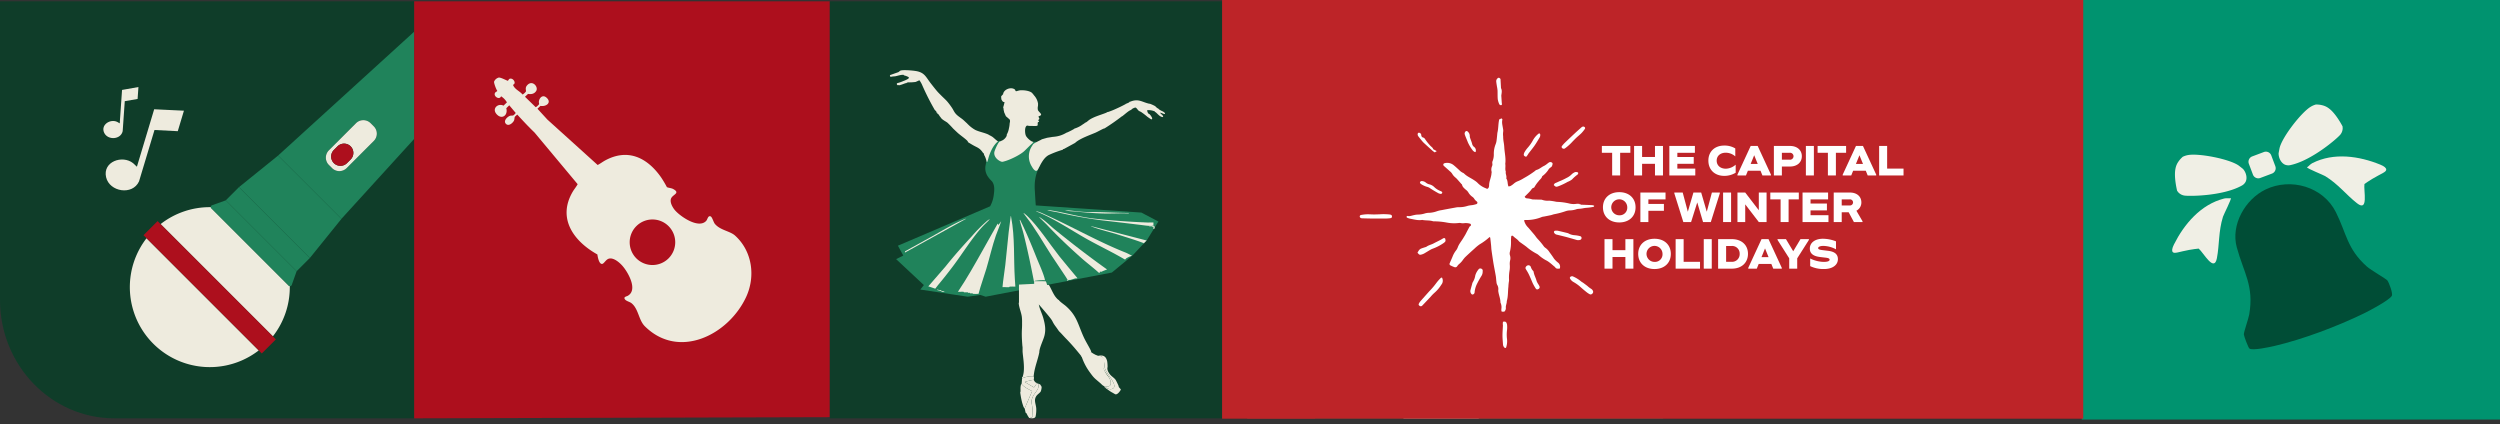
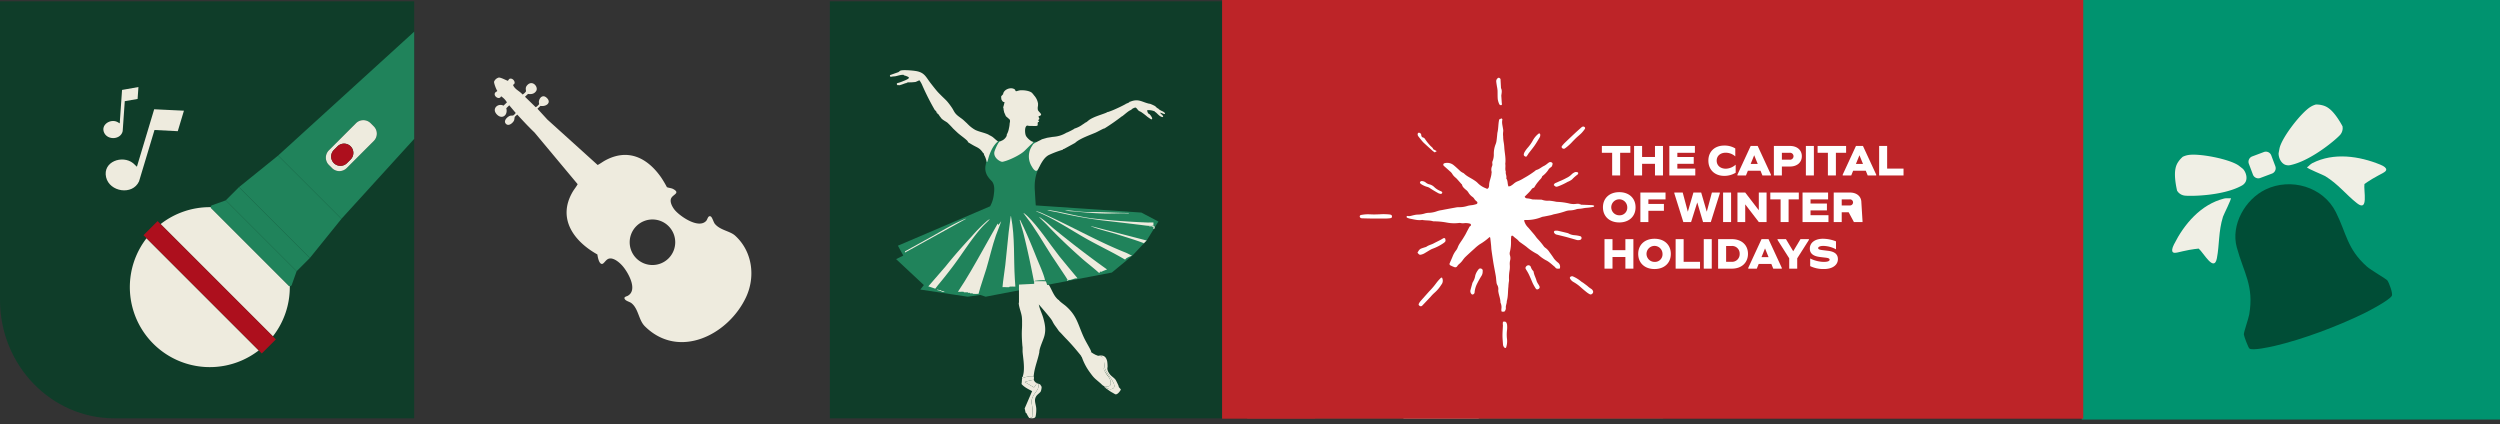
<svg xmlns="http://www.w3.org/2000/svg" width="1367.348" height="232.122" viewBox="0 0 1367.348 232.122">
  <rect x="0" y="0" width="1367.348" height="232.122" fill="#333333" stroke="none" />
  <defs>
    <clipPath id="clip-path">
      <rect id="Rectangle_260" data-name="Rectangle 260" width="909.566" height="231.408" fill="none" />
    </clipPath>
    <clipPath id="clip-path-2">
      <rect id="Rectangle_261" data-name="Rectangle 261" width="226.948" height="226.557" fill="none" />
    </clipPath>
    <clipPath id="clip-path-4">
      <rect id="Rectangle_398" data-name="Rectangle 398" width="297.424" height="147.814" fill="none" />
    </clipPath>
  </defs>
  <g id="Group_795" data-name="Group 795" transform="translate(0.404 -1366.878)">
    <g id="Group_790" data-name="Group 790" transform="translate(-0.404 1367.592)">
      <g id="Group_155" data-name="Group 155">
        <g id="Group_154" data-name="Group 154" clip-path="url(#clip-path)">
          <path id="Path_566" data-name="Path 566" d="M226.544,0V228.084H62.536C28,228.084,0,199.088,0,163.319V0Z" fill="#0f3d29" />
          <path id="Path_567" data-name="Path 567" d="M124.5,141.353c-5.92-4.691-16.765-.814-14.785,7.685,1.869,8.024,14.451,10.076,18.015,2.255l8.455-28.094,12.733.649,3.368-11.208-16.274-.778-9.447,31.429Z" transform="translate(-51.684 -52.812)" fill="#eeebde" />
          <path id="Path_568" data-name="Path 568" d="M117.66,112.907,118.8,96.555l7.019-1.216.453-6.524L117.312,90.4,116.04,108.69l-1.365-.8c-3.805-1.826-9.236,1.623-7.11,6.012,2.009,4.142,9.118,3.708,10.1-.993" transform="translate(-50.557 -41.931)" fill="#eeebde" />
          <path id="Path_569" data-name="Path 569" d="M205.025,306.832l-61.36-61.356a43.74,43.74,0,0,0,61.36,61.356" transform="translate(-63.514 -115.893)" fill="#eeebde" />
          <path id="Path_570" data-name="Path 570" d="M237.053,256.488a.957.957,0,0,1-.555-.27l-42.362-42.36a.957.957,0,0,1-.272-.568,43.617,43.617,0,0,0-27.474,9.265l61.4,61.4a43.615,43.615,0,0,0,9.264-27.463" transform="translate(-78.555 -100.696)" fill="#eeebde" />
          <path id="Path_571" data-name="Path 571" d="M277.331,249.642h0l-19.922-19.92Z" transform="translate(-121.526 -108.454)" fill="#eeebde" />
          <path id="Path_572" data-name="Path 572" d="M261.062,252.882a.958.958,0,0,0,.555.27.973.973,0,0,0,1.057-.633l2.688-7.535-6.438-6.438L239,218.627l-12.405-12.4h0l-7.534,2.688a.971.971,0,0,0-.635,1.045.956.956,0,0,0,.272.568Z" transform="translate(-103.119 -97.36)" fill="#20835b" />
          <path id="Path_573" data-name="Path 573" d="M246.315,212.177l19.921,19.92,6.439,6.438,7.212-7.212-38.765-38.763-7.212,7.211h0Z" transform="translate(-110.432 -90.911)" fill="#20835b" />
          <path id="Path_574" data-name="Path 574" d="M269,159.8l-21.424,17.294,38.765,38.763,17.294-21.426,0,0,0,0Z" transform="translate(-116.882 -75.443)" fill="#20835b" />
          <path id="Path_575" data-name="Path 575" d="M362.584,31.451,288.151,99.2l0,0,34.63,34.629,0,0,39.8-43.729Zm-36.952,74.626a5.649,5.649,0,0,1-7.988,0l-1.731-1.731a5.649,5.649,0,0,1,0-7.989l14.846-14.846a5.649,5.649,0,0,1,7.989,0l1.731,1.731a5.649,5.649,0,0,1,0,7.988Z" transform="translate(-136.04 -14.848)" fill="#20835b" />
          <path id="Path_576" data-name="Path 576" d="M363.828,126.534,362.1,124.8a5.649,5.649,0,0,0-7.988,0l-14.846,14.846a5.649,5.649,0,0,0,0,7.989l1.731,1.731a5.649,5.649,0,0,0,7.989,0l14.846-14.847a5.649,5.649,0,0,0,0-7.989m-12.665,18.11-2.012,2.011a5.074,5.074,0,0,1-7.175-7.176l2.011-2.011a5.074,5.074,0,0,1,7.176,7.176" transform="translate(-159.389 -58.14)" fill="#eeebde" />
          <path id="Path_577" data-name="Path 577" d="M346.566,148.945l-2.011,2.011a5.074,5.074,0,1,0,7.176,7.176l2.012-2.011a5.074,5.074,0,0,0-7.176-7.176" transform="translate(-161.967 -69.618)" fill="#ad0f1d" />
          <path id="Path_578" data-name="Path 578" d="M213.379,300.128l7.7-7.7-1.65-1.649-61.4-61.4-1.638-1.639-7.7,7.7,1.659,1.659,61.359,61.356Z" transform="translate(-70.2 -107.52)" fill="#ad0f1d" />
-           <path id="Path_579" data-name="Path 579" d="M430.612,0H657.927V227.447l-227.315.637Z" transform="translate(-204.068)" fill="#ad0f1d" />
          <path id="Path_580" data-name="Path 580" d="M515.72,89.237c-.871,2.241-4.32-.008-3.314-1.835.321-.582.86-.642,1.279-1.082-.612-.8-1.912-4.23-1.786-5.073a3.8,3.8,0,0,1,2.648-2.272c1.292.044,3.55,1.329,4.813,1.779.5-.077.47-1.445,1.977-1.154,1.433.277,2.682,2.611,1.006,3.293l-.034.255c1.036,2.411,3.5,3.147,5.141,5.09.3.06,1.632-1.226,1.813-1.551.355-.639-.679-1.931.76-3.518,2.848-3.139,6.366,1.033,4.86,3.234-1.085,1.585-2.675,1.8-4.418,1.534L528.8,89.49l5.844,5.69c.3.061,1.632-1.225,1.813-1.551.19-.342-.1-.895-.066-1.31.161-2.24,2.074-4.161,4.112-2.406,3.193,2.749-.167,5.165-3.229,4.566l-1.667,1.554,5.447,5.939,27.49,24.839c1.456-.729,2.788-1.784,4.264-2.573,12.367-6.61,22.916-1.439,30.488,9.413a57.51,57.51,0,0,1,3.128,5.284c1.121.474,2.412.451,3.5,1.053,3.7,2.053.32,2.8-.946,4.633-1.389,2.009.435,5.238,1.774,6.837,2.886,3.446,12.943,10.409,17.12,5.968.857-.912.97-3.051,2.443-2.518.877.317,1.588,3.153,2.3,4.04,2.84,3.552,8.295,3.946,11.1,6.483,9.471,8.567,11.253,22.4,6.027,33.621-9.652,20.73-36.815,34.41-55.4,15.946-3.43-3.409-3.419-9.587-7.344-12.646-1.03-.8-3.136-1.119-3.705-2.365-.493-1.08,1.094-1.284,1.689-1.613,5.787-3.2.17-12.912-2.813-16.332-1.57-1.8-4.674-4.547-7.26-4.054-1.893.362-2.819,2.89-3.982,2.936-1.663.066-2.37-3.9-2.517-5.17-13.094-7.318-22-19.786-13.521-34.276.844-1.442,1.962-2.733,2.723-4.164L533.992,109.02c-3.292-3.138-6.35-6.453-9.438-9.8-.369.455-1.07.858-1.347,1.349-.174.309-.1,1.422-.478,2.084-.834,1.471-3.114,3.221-4.491,1.487-1.241-1.562.841-3.623,2.311-4.2.648-.253,1.537-.072,1.837-.229a5.159,5.159,0,0,0,1.351-1.359l-3.533-4.191-1.626,1.605c1.107,3.958-2.608,6.566-5.475,3.033-2.393-2.949.983-5.943,3.956-4.436l1.867-1.8a9.782,9.782,0,0,0-3.208-3.333m82.806,92.291a12.456,12.456,0,1,0-12.456-12.456,12.456,12.456,0,0,0,12.456,12.456" transform="translate(-241.67 -37.285)" fill="#eeebde" />
          <path id="Path_581" data-name="Path 581" d="M1089.493,231.069H861.223V2.985l230.264-1.069Z" transform="translate(-407.364 -2.985)" fill="#0f3d29" />
          <path id="Path_582" data-name="Path 582" d="M977.42,157.921a8.491,8.491,0,0,0,0,3.427,8.861,8.861,0,0,0,.979,2.448,15.87,15.87,0,0,0,2.448,2.937c1.753,2.192,1.324,5.321.979,7.833a16.994,16.994,0,0,1-1.958,5.875l-50.424,21.54,2.937,5.386-3.917,1.958,15.176,14.2-1.958,2.448,25.947,3.916,6.854-.979,2.937.979,38.186-7.344,30.842-5.874,11.26-9.3,7.833-8.323,6.364-10.281-9.3-4.9-57.768-3.916c-.226-3.078-.381-5.725-.489-7.833a30.109,30.109,0,0,1,0-4.9,23.721,23.721,0,0,1,.979-4.9,22.246,22.246,0,0,1,1.958-4.406,12.9,12.9,0,0,1-2.937-8.323,12.055,12.055,0,0,1,.979-4.406l-20.561-.49a12.237,12.237,0,0,0-3.916,2.938c-2.035,2.316-2.5,4.971-3.427,10.281" transform="translate(-438.34 -68.316)" fill="#20835b" />
          <path id="Path_583" data-name="Path 583" d="M1064.354,290.02c1.939,0,3.883-.02,5.823.023.434.149.678,1.858.933,2.034a3.426,3.426,0,0,0,.85-.084c1.213,1.973,2.094,4.341,3.408,6.243.325.471,1.582,2.026,2.086,2.07.256.711,2.893,2.5,3.665,3.168,6.242,5.418,6.68,10,9.879,17.032,1.075,2.363,2.477,4.557,3.643,6.854.18.354.637,1.314.435,1.622a12.5,12.5,0,0,1-1.941,1.593c-.634.455-1.314.856-1.974,1.273a2.927,2.927,0,0,1-.465.163.868.868,0,0,1-.53-.385c-.9-1.263-1.786-2.3-2.71-3.419-1.895-2.3-3.578-4.182-5.635-6.341-.14-.147-.287-.281-.423-.423-.871-.91-1.415-1.5-1.972-2.114-1.763-1.939-1.614-1.561-2.113-2.254-.335-.465-.666-1-1.485-2.111-.259-.351-.279-.368-.416-.556a16.625,16.625,0,0,1-1.508-2.522c-.562-1.127-2.112-2.957-5.188-6.573-.549-.645-1.317-1.541-2.249-2.611.481,2.664,1.768,4.955,2.494,7.579.895,3.234,1.429,6.082.622,9.419-.613,2.532-2.8,6.661-2.836,9.07,0,.047,0,.094,0,.141-.789,3.976-2.461,7.957-2.958,11.977a8.526,8.526,0,0,0-.141,1.128,13.763,13.763,0,0,0-6.339,1.127,6.475,6.475,0,0,0,0-.7c.429.007.355-.2.425-.491.19-.779.933-2.526.425-8.039-.176-1.9-.569-4.692-.569-5.7v-1.691c0-.093.007-.188,0-.282-.031-.43-.121-.941-.141-1.268-.042-.7-.272-3.267-.282-5.777-.013-3.23.191-3.321.143-6.41a24.132,24.132,0,0,0-.143-3.454c-.39-2.53-1.539-4.9-1.691-7.469.234-.147.141-.535.144-.773.027-2.231-.015-4.466,0-6.7,0-.328,0-.658,0-.987,0-.234-.009-.47,0-.7.011-.281-.009-.566,0-.846l8.23-.406c.232-.166,0-1.136-.058-1.425Z" transform="translate(-498.305 -136.92)" fill="#eeebde" />
          <path id="Path_584" data-name="Path 584" d="M1132.915,382.1c-.714-.088-1.566-1.113-2.131-1.6-3.391-2.912-3.363-2.664-5.9-6.152a31.123,31.123,0,0,1-4.452-8.819l5.385-1.959a14.373,14.373,0,0,0,2.448,1.469c2.413,1.138,3.8.96,4.406,1.958.333.545.486,1.525-.489,3.427a11.548,11.548,0,0,0,1.042,3.544c1.256,2.6,2.882,3.4,3.2,5.815.376,2.853-1.412,2.573-3.509,2.314" transform="translate(-528.971 -171.645)" fill="#eeebde" />
          <path id="Path_585" data-name="Path 585" d="M1065.035,388.465a.731.731,0,0,1,.147.34c.023.5-.026,1-.006,1.491-.044-.017-.129.086-.141.14-.328-.1-4.8.951-4.787,1.2l4.884,2.872c.413.034,1.279-1.975,1.691-2.078.814-.2.92,1.144.853,1.705-.231,1.929-2.322,3.735-3.132,5.605-1.173,2.707-.463,3.3-.215,5.988.142,1.537.074,3.112.287,4.646-.087.471-1.249.8-1.694.918-.072-.023-.194.015-.282,0a12.137,12.137,0,0,1-1.46-2.491c-.06-.12-.5-.331-.556-.5-.12-.4-.361-1.908-.52-2.218l4.1-9.492c-2.041-1.089-4.259-2.107-5.787-3.894.106-.313.211-2.529.282-3.1a13.767,13.767,0,0,1,6.339-1.127" transform="translate(-499.691 -183.37)" fill="#eeebde" />
          <path id="Path_586" data-name="Path 586" d="M1066.676,392.253c.117.037.561,1.021,1,1.33a14.626,14.626,0,0,0,2.385,1.066c.042.012.094-.008.141,0,.241.62.774.893.839,1.638a8.537,8.537,0,0,1-.408,2.1c-.309.851-1.706,1.643-2.323,2.468-1.776,2.373-.4,4.427-.216,6.96a17.187,17.187,0,0,1-.383,4.559c-.385,1.034-2.277,1-3.145.731.445-.119,1.608-.447,1.694-.918-.213-1.535-.145-3.11-.286-4.646-.248-2.692-.958-3.281.215-5.988.81-1.87,2.9-3.676,3.132-5.605.067-.561-.038-1.91-.852-1.706-.412.1-1.279,2.112-1.691,2.079l-4.884-2.872c-.009-.247,4.459-1.3,4.787-1.2" transform="translate(-501.331 -185.185)" fill="#eeebde" />
-           <path id="Path_587" data-name="Path 587" d="M1057.784,396.53c1.528,1.787,3.746,2.805,5.787,3.894l-4.1,9.492a4.231,4.231,0,0,1-.7-1.128c-.2-.628-.551-1.68-.7-2.255a43.716,43.716,0,0,1-.986-5.213v-.282a4.347,4.347,0,0,1,.141-.423c.006-.14,0-.282,0-.423,0-.093,0-.188,0-.282.008-.187-.011-.378,0-.563a8.626,8.626,0,0,1,.252-2.5c.066-.211.3-.3.312-.317" transform="translate(-499.061 -187.207)" fill="#eeebde" />
          <path id="Path_588" data-name="Path 588" d="M1142.759,372.72c.018.185-.017.379,0,.564-.455,1.507.58,3.211,1.546,4.3.893,1.007,2.1,1.646,2.882,2.754a32.88,32.88,0,0,1,1.629,3.373c0,.046,0,.094,0,.141.035.68,1.023,1.167,1.2,1.843-.5.884-1.807,2.744-2.961,2.524-.1-.019-1.509-.839-1.765-.986-.1-.057-.2-.095-.282-.14-1.047-.6-2.089-1.45-3.1-2.114-.176-.116-.225-.28-.564-.423-.082-.146-.2-.275-.281-.423,1.436.526,2.6,1.752,4.259,1.091,2.145-.856.727-3.207-.009-4.567-1.08-2-3.638-4.943-4.071-6.92-.31-1.42-.343-5.119-1.453-6.014-.729-.588-1.6-.394-2.389-.5,2.833-.675,4.489.049,5.147,2.954a17.917,17.917,0,0,1,.207,2.541" transform="translate(-536.984 -173.261)" fill="#eeebde" />
          <path id="Path_589" data-name="Path 589" d="M1134.471,366.747l.072-.139c.392-.141.314.239.448.276.2.055.755.109,1.03.145.792.1,1.66-.089,2.389.5,1.11.895,1.143,4.594,1.454,6.014.432,1.977,2.991,4.924,4.071,6.92.736,1.36,2.154,3.712.009,4.567-1.659.661-2.824-.564-4.26-1.091a1.2,1.2,0,0,1-.141-.422c2.1.259,3.886.538,3.51-2.314-.3-2.284-2.137-3.959-3.2-5.817-.6-1.051-1.137-2.315-1.718-3.425-.263-.5-.421-.794-.7-1.267a4.76,4.76,0,0,0-.282-.7c-.047-.1-.087-.184-.141-.282a7.846,7.846,0,0,0-2.536-2.959" transform="translate(-535.598 -173.066)" fill="#eeebde" />
          <path id="Path_590" data-name="Path 590" d="M1131.564,366.27a7.847,7.847,0,0,1,2.536,2.959v.14l-5.775.423c-.194-.173,2.209-3.714,2.113-4.227a3.254,3.254,0,0,1,1.127.7" transform="translate(-532.691 -172.588)" fill="#eeebde" />
          <path id="Path_591" data-name="Path 591" d="M1033.938,94.471l1.054-1.13c.249-2.615,4.341-4.177,6.38-2.585.376.294.236.882.73.976.11.021,1.7-.47,2.186-.507,1.82-.14,4.725.148,6.265,1.212a8.247,8.247,0,0,1,1.277,1.47c.286.35.474.521.7.846a8.7,8.7,0,0,1,1.55,3.664c.061.381-.05.874,0,1.268a5.063,5.063,0,0,0-.074,2.259c.192.736,1.739,1.942,1.758,2.46.029.8-1.3.828-1.395,1.146-.1.335.462.815.419,1.246-.038.379-.573.516-.545.825.019.207.526.8.4.941-1.238-.149-.439,1.353-.874,1.944-.258.35-2.183.234-2.6.222-.618-.017-1.348,0-1.948-.04-.866-.055-1.2-.517-1.79.453-.67,1.106-.516,4.007.136,5.138.6,1.039,2.6,2.95,3.837,3.134l.135.271c-.364-.034-.377.4-.417.433-1.737,1.482-2.9,2.774-4.506,4.3-2.256,2.138-7.728,4.765-10.742,5.6-1.1.3-1.4.5-2.458-.011-1.827-.875-3.505-2.707-3.247-4.852.125-1.038,2.089-5.477,2.922-5.883.149-.073.524.183.422-.282.047,0,.1.008.141,0a5.288,5.288,0,0,0,3.325-2.966.253.253,0,0,0-.085-.275,6.825,6.825,0,0,1,.282-.7,9.754,9.754,0,0,0,.986-2.959,15.569,15.569,0,0,0,.423-2.959,3.055,3.055,0,0,0,.068-1.83,20.746,20.746,0,0,0-1.759-1.552,1.326,1.326,0,0,0-.378-.323l-1.031-2.354a1.729,1.729,0,0,0-.141-.846c-.042-.1-.093-.188-.141-.282.271-.6-.206-.9-.154-1.481a26.724,26.724,0,0,0,.715-2.738c-.081-.107-.763-.176-.845-.235a7.2,7.2,0,0,1-.853-1.246,8.855,8.855,0,0,1-.131-1.626c0-.046,0-.094,0-.141" transform="translate(-486.345 -42.544)" fill="#eeebde" />
          <path id="Path_592" data-name="Path 592" d="M1131.865,104.442c.084.018.2-.017.282,0a21.006,21.006,0,0,1,2.865,1.291c.405.283,1.081,1.156,1.5,1.245a.5.5,0,0,0,.141,0,3.344,3.344,0,0,0,.943.819c.691.469,1.539.768,2.157,1.154.046.029.086.1.14.141.244.176.865.618.428.921-.381.263-1.946-.73-2.541-.638.176.544,1.724,1.559,1.667,2.019-.013.1-.192.259-.258.375-1.655-.21-2.67-1.727-3.876-2.681-.127-.1-.3-.1-.35-.137a.3.3,0,0,0-.173-.326,8.825,8.825,0,0,0-4.054-.66,2.66,2.66,0,0,0,.772,1.977c.181.158.468.193.595.321.366.368,2.232,2.736.816,2.727a25.148,25.148,0,0,1-2.17-1.452,34.961,34.961,0,0,0-3.393-2.587c-.346-.206-.8-.345-1.127-.564-.024-.016-.323-.257-.344-.277-.355-.336-1.065-1.489-1.565-1.559-.451-.064-2.274.792-2.317,1.272-1.264.271-3.489,2.385-4.648,3.241-.055.04-.094.106-.141.141a1.619,1.619,0,0,0-.351.136,115.9,115.9,0,0,1-9.51,6.627.961.961,0,0,0-.141,0c-.578.088-3.515,1.744-4.367,2.114-.1.041-.186.1-.282.14-3.095,1.339-8.532,3.183-11.129,5.5a.872.872,0,0,0-.141.141l-6.2,3.382c-.049.01-.13-.016-.141,0-.356-.1-.248.248-.281.282-.1.1-2.105.679-2.562.863a56.318,56.318,0,0,0-5.232,2.122c-3.06,1.633-4.51,5.421-6.154,8.289-.119.07-.676.392-.7.422-1.129-.236-1.879-1.5-2.419-2.441a10.351,10.351,0,0,1-.423-10.334c.169-.314,1.118-1.847,1.292-2.02a20.078,20.078,0,0,1,1.972-1.127c.847-.492,1.916-.908,2.677-1.409l2.788-.8c.946-.175,1.9-.3,2.846-.465.427-.074.887-.076,1.268-.141a15.444,15.444,0,0,0,6.621-2.255c.044-.012.1.011.141,0a35.388,35.388,0,0,0,3.527-1.755,2.5,2.5,0,0,0,.7-.5c.046-.007.094.007.141,0a14.79,14.79,0,0,0,4.366-2.254c.375-.277.792-.373,1.127-.846.95-.221,1.709-1.152,2.49-1.665,2.479-1.626,5.61-2.467,8.533-3.585a6.325,6.325,0,0,0,1.375-.668c.092-.008.2.014.281,0a39.9,39.9,0,0,0,4.281-1.708c1.624-.718,3.362-1.559,4.927-2.4.2-.107.423-.163.513-.4a1.142,1.142,0,0,0,.141,0,14.324,14.324,0,0,0,1.516-.661,1.778,1.778,0,0,0,.457-.466c.031-.032.209.029.282,0,4.595-1.839,6.375.243,10.425,1.127" transform="translate(-503.268 -48.429)" fill="#eeebde" />
          <path id="Path_593" data-name="Path 593" d="M936.133,71.8c4.925.791,5.5,3.213,8.256,6.749,1.034,1.326,2.076,2.673,3.155,3.96.564.673.943,1.068,1.55,1.691.325.334.665.656.986.987,1.05,1.079,2.417,2.266,3.381,3.382A39.394,39.394,0,0,1,956.021,92c.5.74.891,1.605,1.408,2.389,1.24,1.878,3.123,2.785,4.765,4.181.05.042.09.1.141.141.541.466,1.111,1.048,1.691,1.55.261.226.524.565.845.846a17.517,17.517,0,0,0,3.894,2.939c2.292,1.078,4.929,1.469,7.235,2.557.038.018.079.111.141.141a17.852,17.852,0,0,1,1.877,1.011c.906.605,2.354,2.168,3.194,2.511-2.34,1.87-3.731,4.661-4.754,7.434-.42,1.14-.66,2.349-1.057,3.459-.08.225-.05.452-.387.381-.083-.57-1.119-3.818-1.549-3.8.266-.332-.114-.793-.322-1.093-.042-.06-.232-.02-.242-.034-.022-.033.022-.109,0-.14-1.859-2.722-3.1-2.744-5.635-4.228-.677-.4-1.921-1.11-2.536-1.55-.023-.016-.044-.359-.183-.521-1.077-1.26-4.052-3.26-5.453-4.551-.87-.8-1.7-1.6-2.535-2.4a44.035,44.035,0,0,0-3.094-3.176c-.623-.483-1.628-.984-2.26-1.474a5.7,5.7,0,0,1-1.127-.986,8.793,8.793,0,0,0-.7-.925c-.36-.447-.863-1.6-1.558-1.612.055-.137.175-.251.141-.422-.6.122-.345-.26-.552-.644s-.56-.551-.716-.765c-.041-.056-.116-.1-.141-.141a137.321,137.321,0,0,1-7.011-13.912,14.708,14.708,0,0,0-1.3-2.231c-.194-.121-1.717.737-2.176.855a25.7,25.7,0,0,1-4.086.222c-.174.016-.829.192-.923.412-.046.006-.094,0-.141,0-.687.072-2.167.8-3.1.986a1.376,1.376,0,0,0-.282.141c-.275.037-1.336-.056-1.409,0-.28-.368-.528-.868,0-1.127a19.007,19.007,0,0,0,3.24-1.128,14.324,14.324,0,0,0,2.467-1.126c.655-.442.874-.813.079-1.208a9.044,9.044,0,0,0-2.178-.766c-.111-.011-.069-.276-.167-.284-1.627-.137-3.23.543-4.812.813a11.514,11.514,0,0,0-2.432.316l-.282-.846c0-.047,0-.094,0-.141l4.324-1.523c.534-.122.913-.648,1.311-.873,1.183-.665,6.852-.116,8.453.141" transform="translate(-435.309 -33.681)" fill="#eeebde" />
          <path id="Path_594" data-name="Path 594" d="M1003.768,267.567c-.871-.011-2.092.116-2.9.011-.267-.036-.056-.248-.625-.293-.371-.03-.755.023-1.127,0,.122-.536-.633-.174-1.035-.28-.15-.04-.077-.285-.092-.285h-2.253c-.013,0,.035-.19-.028-.245-.185-.163-2.722.047-3.213-.036,4.945-7.38,9.276-15.072,13.612-22.81,2.69-4.8,5.41-9.583,8.086-14.389.595-.1-.022.715.558.561l1.411-1.97c-.78,2.637-1.979,5.154-2.88,7.755-2.055,5.934-3.444,12.247-5.246,18.285-1.367,4.578-3.061,9.066-4.27,13.695" transform="translate(-468.571 -107.562)" fill="#eeebde" />
          <path id="Path_595" data-name="Path 595" d="M1089.866,254.929c-.355.259-.82.064-1.172.143-.772.174-1.886.656-2.727.841-.286.062-.627-.049-.93.008-.213.04-.077.5-.947.558-.062-.572.573.007.4-.606-.069-.236-1.418-2.26-1.687-2.681-2.317-3.618-4.838-7.116-7.164-10.73-4.636-7.2-8.826-14.712-14.08-21.426l-1.271-1.756c.154-.149,1.907,1.407,2.12,1.613,6.425,6.245,11.993,15.022,17.605,22.127,3.2,4.044,6.608,7.942,9.858,11.91" transform="translate(-500.573 -103.52)" fill="#eeebde" />
          <path id="Path_596" data-name="Path 596" d="M961.808,262.472l9.511-10.988c4.512-5.642,9.313-11.056,14.224-16.35a84.561,84.561,0,0,1,8.036-8.167,7.319,7.319,0,0,1,1.9-1.271c-1.278,1.495-2.832,2.771-4.156,4.224-5.756,6.309-10.732,14.512-15.927,21.411-2.7,3.584-5.491,7.136-8.367,10.546l-1.415,1.863c-1.246-.452-2.48-.857-3.8-1.267" transform="translate(-454.082 -106.554)" fill="#eeebde" />
          <path id="Path_597" data-name="Path 597" d="M1109.245,254c-3.028-2.762-6.357-5.23-9.441-7.96-6.623-5.863-13.119-12-19.153-18.465l-4.088-4.011a1.824,1.824,0,0,1,.888.448c2.722,1.769,5,4.13,7.5,6.169,9.265,7.556,18.519,14.672,28.242,21.633.194.139.447.137.422.494-.227.022-1.886.686-2.159.8s-.579.316-.616.325c-.22.053-.983-.048-1.029,0s.052.511,0,.566-.439-.038-.564,0" transform="translate(-508.259 -105.546)" fill="#eeebde" />
          <path id="Path_598" data-name="Path 598" d="M1126.143,241.8a12.833,12.833,0,0,0-3.2,1.455c-.283.191-.271.7-.89.518-6.583-3.882-13.519-7.149-20.193-10.872-9.207-5.137-17.847-11.154-27.676-15.16-.21-.086-.382.084-.309-.317a24.776,24.776,0,0,1,4.417,1.71c15.027,6.715,29.351,15.04,44.7,21.092Z" transform="translate(-506.984 -102.647)" fill="#eeebde" />
          <path id="Path_599" data-name="Path 599" d="M1143.266,223.1c.042.494-.012,1.044,0,1.55-.476-.194-.54.268-.766.293a12.341,12.341,0,0,1-1.489-.011c-1.4-.042-2.879-.271-4.276-.443q-10.646-1.306-21.291-2.517a236.5,236.5,0,0,1-24.13-4.329c-1.793-.392-3.76-.641-5.525-1.1-.161-.042-.458.01-.423-.207a8.063,8.063,0,0,1,2,.18c7.922,1.253,15.424,3.559,23.568,4.467,9.486,1.058,19.2,1.739,28.732,2.121,1.195.048,2.4-.047,3.6-.006" transform="translate(-512.414 -102.13)" fill="#eeebde" />
          <path id="Path_600" data-name="Path 600" d="M1160.9,240.793a17.036,17.036,0,0,0-1.379,1.3c-.185.321.037.146-.311.531.3-.543-.127-.456-.572-.626-4.12-1.568-9.085-3.037-13.342-4.409-4.541-1.463-10.027-2.673-14.357-4.382-.15-.059-.487-.116-.468-.3Z" transform="translate(-533.708 -109.957)" fill="#eeebde" />
          <path id="Path_601" data-name="Path 601" d="M1138.184,217.963v.282c-4.671-.193-9.475.129-14.164.006-5.247-.138-10.536-.618-15.773-1.132a21.876,21.876,0,0,1-5-.636c.641-.007,1.4.017,2.043.071,2.9.25,5.981.716,8.87.85,2.987.139,6.041.036,9.023.134,5.006.163,9.989.38,15,.424" transform="translate(-520.857 -102.204)" fill="#eeebde" />
          <path id="Path_602" data-name="Path 602" d="M1193.023,232.057c.023.921.026.362.522.608.083.042.353.339.326.449s-.252.028-.286.162c-.128.5.343.882-.561.754a6.268,6.268,0,0,0,0-1.127c-.045-.039-.323.045-.454-.005s-.106-.249-.206-.274a7.014,7.014,0,0,0-1.106,0c-.271-.009-.565.143-.486-.282a12.444,12.444,0,0,0,1.489.011c.225-.025.29-.487.766-.293" transform="translate(-562.171 -109.535)" fill="#eeebde" />
          <path id="Path_603" data-name="Path 603" d="M971.149,298.566c.831.025.233.1.654.258.315.119,1.031.045,1.352.167.174.066.137.3.313.364.234.089,1.425.154,1.487.2.033.023-.034.241,0,.281-.4-.053-.945.086-1.31,0-.094-.023-.1-.21-.144-.23a9.977,9.977,0,0,0-2-.6c-.32-.063-.243-.186-.352-.432" transform="translate(-458.492 -140.957)" fill="#eeebde" />
          <path id="Path_604" data-name="Path 604" d="M1045.71,261.1c-.926.016-2.178-.12-3.038-.011-.27.034-.134.27-.4.3-1.089.138-2.476-.124-3.6-.011.342-4.039,1.065-8.037,1.532-12.065.695-6,1.167-12.024,1.85-18.018.334-2.937.787-5.872,1.128-8.807.217,0,.2.5.233.68,2.11,10.951,1.294,22.694,2.013,33.777Z" transform="translate(-490.368 -105.042)" fill="#eeebde" />
          <path id="Path_605" data-name="Path 605" d="M1064.28,260.024c-1.691-8.734-3.555-17.555-5.729-26.186-.585-2.323-1.4-4.592-1.958-6.92-.047-.2-.209-.484.148-.431,3.335,6.7,6.2,13.66,8.974,20.618,1.339,3.357,3.521,8.025,4.413,11.368.086.323.132.662.209.987a26.608,26.608,0,0,0-5.01.28c-.265.044-.564-.159-.484.284Z" transform="translate(-498.795 -106.925)" fill="#eeebde" />
          <path id="Path_606" data-name="Path 606" d="M971.193,225.161l-33.668,18.6.09-.717q7.028-3.874,14.042-7.762c5.807-3.2,12.25-7.191,18.314-9.723a7.048,7.048,0,0,1,1.222-.4" transform="translate(-442.618 -106.302)" fill="#eeebde" />
          <path id="Path_607" data-name="Path 607" d="M1073.492,217.152c.091.047.091.093,0,.141Z" transform="translate(-506.81 -102.52)" fill="#eeebde" />
          <rect id="Rectangle_259" data-name="Rectangle 259" width="227.437" height="228.108" transform="translate(682.129 0)" fill="#1f835b" />
        </g>
      </g>
      <g id="Group_157" data-name="Group 157" transform="translate(682.322 1.551)">
        <g id="Group_156" data-name="Group 156" clip-path="url(#clip-path-2)">
          <path id="Path_608" data-name="Path 608" d="M1213.556,154.985c-7.542,2.465-15.754,6.666-21.53,12.186a58.665,58.665,0,0,0-4.052,4.683,49.843,49.843,0,0,0-9.76,20.5,61.376,61.376,0,0,0-.27,7.152c.127,2.342.912,3.87,1.961,6.794,2.236,6.23,2.445,7.446,3.231,9.472,3.044,7.846,10.149,15.982,13.442,19.552-10.072.75-22.149,3.295-26.622,11.8-2.4,4.572-1.238,8.251-2.056,14.909-.883,7.175-3.973,17.017-13.881,28.276,5.311,1.975,25.488,8.845,41.643,0,6.122-3.353,12.432-9.381,13.367-10.282a76.98,76.98,0,0,0,12.338-15.423,152.311,152.311,0,0,1-5.781,37.821q23.959.014,47.935,0c1.351-8.938,4.538-17.339,7.206-25.9,1.06-3.4,1.025-7.41,4.478-9.421,4.5-2.621,12.684-.849,17.74.009,1.47.25,3.928,1.4,5.33,1.575,4.421.546,10.807.425,12.174-4.839,1.034-3.98-3.072-8-1.4-12.78,1.291-3.693,5.84-1.505,4.828-6.438a9.993,9.993,0,0,0-2.037-1.674c-2.624-1.172-8.68-1.01-8.514-4.878.162-3.769,9.92-5.569,10.508-8.667.348-1.834-4.223-3.99-4.354-6.372-.177-3.224,5.266-5.86,2.768-10.072-1.215-2.048-9.588-5.943-12.008-7.783-7.5-5.7-6.529-13.673-9.957-21.436a47.131,47.131,0,0,0-9.9-13.352c-1.263-1.14-3.6-2.392-4.446-3.26-1.344-1.383-2.53-4.4-4.267-6.288-6.415-6.956-15.672-10.137-24.994-10.355a100.32,100.32,0,0,0-33.124,4.485" transform="translate(-1227.149 -72.589)" fill="#ad0f1d" />
          <path id="Path_609" data-name="Path 609" d="M1270.766,128.616a65.6,65.6,0,0,1,30.29-3.618c2.3.282,19.186,4.057,24.994,10.354,1.737,1.884,2.924,4.906,4.267,6.289.842.867,3.183,2.119,4.446,3.26a47.122,47.122,0,0,1,9.9,13.352c3.429,7.764,2.453,15.732,9.958,21.437,2.42,1.839,10.792,5.734,12.007,7.783,2.5,4.211-2.945,6.848-2.767,10.07.13,2.383,4.7,4.539,4.353,6.373-.587,3.1-10.346,4.9-10.507,8.667-.166,3.868,5.889,3.706,8.513,4.878a10.023,10.023,0,0,1,2.037,1.674c1.011,4.933-3.537,2.745-4.828,6.439-1.67,4.777,2.435,8.8,1.4,12.78-1.367,5.263-7.754,5.385-12.174,4.839-1.4-.173-3.859-1.327-5.329-1.577-5.057-.858-13.24-2.628-17.741-.008-3.454,2.01-3.418,6.02-4.478,9.421-2.669,8.559-5.855,16.96-7.206,25.9,16.09.008,32.38-.384,48.341-.406.753-3.582,1.243-7.535,2.141-11.061,1.211-4.756,3.255-9.367,4.649-14.035,1.6-5.347,2.295-15.868,7.967-18.436,10.1-4.574,28.637,8.372,37.051-.322,2.51-2.594,2.557-6.137,2.217-9.556-.225-2.262-2.238-5.993-.593-7.912.87-1.015,3.292-1.244,3.437-3.494.218-3.382-4.3-1.889-5.6-5.744a7.357,7.357,0,0,1-.434-2.621c.124-1.059.626-2.078,2.335-3.836,2.984-3.07,4.253-2.845,4.5-4.007.56-2.621-5.835-4.067-6.371-8.2-.5-3.846,4.123-5.863,3.97-9.273-.162-3.615-5.045-3.96-7.5-5.127-12.46-5.929-12.548-24.419-19.417-35.014-4.126-6.365-8.091-8.46-13.734-12.872a7.387,7.387,0,0,1-1.436-1.432,14.589,14.589,0,0,1-2.05-3.817c-1.609-4.976-17.789-7.63-17.789-7.63-13.442-2.2-21.017-3.447-30.456,0a41.32,41.32,0,0,0-10.573,5.746c-.359-1.649-2.988-12.834-13.726-18.381-7.727-3.991-19.426-4.946-27.864,2.592a24.29,24.29,0,0,0-6.2,26.522" transform="translate(-1281.525 -47.087)" fill="#0f3d29" />
          <path id="Path_610" data-name="Path 610" d="M1467.652,150.165c5.643,4.411,9.608,6.507,13.734,12.872,6.868,10.595,6.956,29.084,19.416,35.014,2.453,1.167,7.336,1.512,7.5,5.127.151,3.362-4.38,5.3-3.97,9.272.429,4.153,6.312,5.986,5.573,8.276-.47,1.458-2.89.829-4.692,3.348a8.062,8.062,0,0,0-1.348,4.415,7.665,7.665,0,0,0,.433,2.622c1.295,3.856,5.817,2.362,5.6,5.744-.145,2.248-2.566,2.478-3.436,3.494-1.645,1.919.369,5.649.593,7.911.34,3.419.293,6.962-2.217,9.556-8.413,8.693-26.949-4.252-37.051.322-5.672,2.568-6.37,13.089-7.966,18.436-1.395,4.668-3.438,9.28-4.649,14.036-.9,3.525-1.388,7.479-2.141,11.06a10.1,10.1,0,0,0,1.8.423c12.992-.021,25.983.024,38.973-.069,1.285-.439.84-3.93,1.074-4.951.714-3.108,2.224-7.348,3.243-10.839a89.782,89.782,0,0,1,3.25-9.748c.948-2.256.865-3.935,3.286-5.448,5.1-3.186,11.815-.108,17.271.53,3.048.357,8.672.646,11.539-.155a9.412,9.412,0,0,0,6.459-7.352c.932-6.752-2.346-11.728.569-14.662,1.536-1.546,3.869-1.163,4.379-2.9.479-1.635-1.164-3.39-1.276-3.506-3.016-3.141-9.637-1.983-9.644-1.721-.006.241,5.581,1.662,8.393-.842,2.047-1.823,2.392-5.523,1.362-6.239-.583-.406-1.33.337-2.22-.081-.927-.435-1.182-1.743-1.41-3.66-.541-4.551-.811-6.828-.118-8.158,1.006-1.931,2.112-1.483,4.142-4.236,1.044-1.415,2.492-3.377,1.977-4.941-.639-1.944-3.954-2.216-6.3-2.793-6.452-1.588-10.385-6.662-13.788-11.053-7.221-9.318-2.1-14.114-9.174-22.508-2.978-3.534-7.425-6.614-11.428-8.882-1.168-.662-3.484-1.244-4.405-2.094-1.26-1.163-2-4.5-2.874-5.978a92.059,92.059,0,0,0-6.616-6.666c-3.817-2.529-12.963-3.4-17.545-3.416-1.973-.008-4.177.822-6.295.441" transform="translate(-1368.315 -72.238)" fill="#eeebde" />
        </g>
      </g>
      <g id="Group_159" data-name="Group 159">
        <g id="Group_158" data-name="Group 158" clip-path="url(#clip-path)">
          <line id="Line_25" data-name="Line 25" x1="15.383" y2="41.24" transform="translate(853.808 56.924)" fill="none" stroke="#eeebde" stroke-width="7.58" />
          <path id="Path_611" data-name="Path 611" d="M1604.867,173.832a9.67,9.67,0,1,1-5.681-12.44,9.67,9.67,0,0,1,5.681,12.44" transform="translate(-748.835 -75.906)" fill="#eeebde" />
-           <rect id="Rectangle_262" data-name="Rectangle 262" width="10.662" height="18.741" transform="translate(865.924 67.214) rotate(-69.543)" fill="#eeebde" />
          <line id="Line_26" data-name="Line 26" x2="7.205" y2="22.963" transform="translate(838.956 29.316)" fill="none" stroke="#eeebde" stroke-width="4.144" />
          <path id="Path_612" data-name="Path 612" d="M1595.344,94.111a5.287,5.287,0,1,1-6.628-3.462,5.287,5.287,0,0,1,6.628,3.462" transform="translate(-748.304 -42.681)" fill="#eeebde" />
          <rect id="Rectangle_263" data-name="Rectangle 263" width="10.247" height="5.829" transform="translate(839.255 29.292) rotate(-17.419)" fill="#eeebde" />
          <line id="Line_27" data-name="Line 27" x2="0.36" y2="24.063" transform="translate(886.442 99.717)" fill="none" stroke="#eeebde" stroke-width="4.144" />
          <path id="Path_613" data-name="Path 613" d="M1672.507,228.759a5.287,5.287,0,1,1-5.365-5.208,5.286,5.286,0,0,1,5.365,5.208" transform="translate(-784.62 -105.541)" fill="#eeebde" />
          <rect id="Rectangle_264" data-name="Rectangle 264" width="10.247" height="5.83" transform="translate(886.736 99.779) rotate(-0.856)" fill="#eeebde" />
        </g>
      </g>
    </g>
    <g id="Group_792" data-name="Group 792" transform="translate(1138.188 1366.878)">
      <rect id="Rectangle_300" data-name="Rectangle 300" width="228.757" height="229.469" transform="translate(0 0)" fill="#00936f" />
      <g id="Group_706" data-name="Group 706" transform="translate(49.443 57.153)">
        <g id="Group_744" data-name="Group 744">
          <path id="Path_1931" data-name="Path 1931" d="M221.806,68.734c13.755-6.628,31.492-1.522,38.452,12.388,5.942,11.873,6.056,20.009,16.967,29.763,2.179,1.949,10.513,6.7,11.2,7.594.913,1.2,3.166,7.208,2.416,8.451-1.47,2.439-12.329,8.169-15.374,9.644-14.53,7.039-33.08,14.06-48.782,17.738-2.333.547-12.082,2.686-13.7,1.417-.655-.517-2.971-6.684-3.055-7.723-.1-1.2,2.546-8.587,2.944-10.929,2.672-15.778-2.977-22.61-6.816-36.715C202.7,88.042,210.67,74.1,221.806,68.734" transform="translate(-170.715 -22.247)" fill="#004d36" />
          <path id="Path_1932" data-name="Path 1932" d="M184.783,75c-.222-.929-1.773-7.562-.932-11.922a10.221,10.221,0,0,1,.942-2.89,13.1,13.1,0,0,1,2.688-3.43,2.851,2.851,0,0,1,.413-.373,10.928,10.928,0,0,1,3.026-.948c5.89-1.016,22.448,2.167,27.522,5.744.251.177,2.288,1.772,2.394,1.889,1.6,1.772,2.5,4.81,1.411,7.01a5.122,5.122,0,0,1-2.218,2.15c-10.438,5.745-29,5.837-31.453,5.352a6.645,6.645,0,0,1-1.275-.4,5.93,5.93,0,0,1-1.83-1.292L184.783,75" transform="translate(-182.067 -27.803)" fill="#f0efe5" />
          <path id="Path_1933" data-name="Path 1933" d="M214.667,70.864c.518.332-3.91,8.988-4.274,10.156-2.5,8.022-1.894,15.115-3.318,22.639-1.524,8.04-7.274-2.953-9.969-5.221-1.135.11-2.954.315-5.174.719-5.521,1-8.127,2.267-9.021,1.173-.532-.649-.446-1.917.675-4.158,5.557-11.1,14.628-21.871,27.4-25.109,1.338-.34,2.4.011,3.676-.2" transform="translate(-182.595 -19.625)" fill="#f0efe5" />
          <path id="Path_1934" data-name="Path 1934" d="M222.851,66.151l-6.391,2.4a3.139,3.139,0,0,1-4.03-1.827L210.2,60.794a3.139,3.139,0,0,1,1.828-4.03l6.39-2.4a3.139,3.139,0,0,1,4.031,1.827l2.23,5.933a3.138,3.138,0,0,1-1.827,4.03" transform="translate(-168.247 -28.369)" fill="#f0efe5" />
          <path id="Path_1935" data-name="Path 1935" d="M255.789,49.195c-.445-.846-3.649-6.856-7.155-9.58a10.187,10.187,0,0,0-2.613-1.554,13.068,13.068,0,0,0-4.281-.809,2.753,2.753,0,0,0-.558-.008,10.914,10.914,0,0,0-2.9,1.28c-5.1,3.117-15.457,16.423-16.916,22.458-.073.3-.553,2.841-.556,3-.03,2.384,1.289,5.267,3.561,6.2a5.1,5.1,0,0,0,3.084.154c11.637-2.557,25.66-14.721,27.185-16.7a6.682,6.682,0,0,0,.695-1.141,5.98,5.98,0,0,0,.524-2.179c-.023-.373-.047-.747-.07-1.12" transform="translate(-162.586 -37.233)" fill="#f0efe5" />
          <path id="Path_1936" data-name="Path 1936" d="M231.026,61.818c-.171.59,8.864,4.184,9.908,4.824,7.165,4.385,11.384,10.121,17.415,14.84,6.445,5.043,3.524-7.013,4.057-10.5.925-.666,2.43-1.709,4.365-2.869,4.813-2.886,7.607-3.651,7.558-5.063-.029-.838-.928-1.737-3.248-2.683-11.494-4.688-25.415-6.81-37.159-.826-1.23.626-1.795,1.586-2.9,2.273" transform="translate(-157.238 -27.469)" fill="#f0efe5" />
        </g>
      </g>
    </g>
    <rect id="Rectangle_394" data-name="Rectangle 394" width="471" height="229" transform="translate(668 1366.878)" fill="#bd2428" />
    <g id="Group_794" data-name="Group 794" transform="translate(743.288 1409.389)">
      <g id="Group_793" data-name="Group 793" clip-path="url(#clip-path-4)">
        <path id="Path_2201" data-name="Path 2201" d="M88.894,102.607a31.578,31.578,0,0,1-5.425,4.005,22.957,22.957,0,0,0-2.827,2.326c-1.769,1.584-3.53,3.176-5.238,4.813a21.311,21.311,0,0,0-1.474,1.881,12,12,0,0,1-1.41,1.507,5.983,5.983,0,0,0-1.3,1.362,1.256,1.256,0,0,1-1.7.542,16.732,16.732,0,0,1-2.1-.927.839.839,0,0,1-.359-1.161c.495-1.183,1.035-2.351,1.527-3.536a13.285,13.285,0,0,1,1.873-3.382,6.167,6.167,0,0,0,1-1.758c.652-1.811,1.94-3.3,2.932-4.936.584-.963,1.2-1.914,1.693-2.916.563-1.145,1.2-2.256,1.78-3.393.112-.22.456-.333.642-.534a.742.742,0,0,0-.4-1.2,8.835,8.835,0,0,0-2.876-.283,6.27,6.27,0,0,1-2.167-.036,2.988,2.988,0,0,0-1.085-.027,21.456,21.456,0,0,1-6.471-.23,39.593,39.593,0,0,0-6.864-.684,2.074,2.074,0,0,1-.722-.045c-1.813-.575-3.738-.352-5.586-.665a1.171,1.171,0,0,0-.357-.055c-2.275.377-4.424-.283-6.6-.678A7.337,7.337,0,0,1,43.69,92a.57.57,0,0,1-.214-.549c.057-.161.381-.391.518-.357,1.268.317,2.378-.252,3.552-.457a10.394,10.394,0,0,1,1.968-.286,13.279,13.279,0,0,0,4.1-.665,9.25,9.25,0,0,1,1.77-.3,13.955,13.955,0,0,0,4.4-.76,13.43,13.43,0,0,1,2.778-.7c2.543-.494,5.092-.962,7.643-1.423a9,9,0,0,1,1.806-.2,14.464,14.464,0,0,0,4.975-.758,17.973,17.973,0,0,1,2.319-.365,14.129,14.129,0,0,0,2.269-.535.812.812,0,0,0,.275-1.473,5.447,5.447,0,0,1-1.476-1.647,3.729,3.729,0,0,0-.843-.838,7.627,7.627,0,0,1-2.307-2.514,5.085,5.085,0,0,0-1.286-1.368c-.906-.81-1.889-1.554-2.13-2.789-.037-.185-.285-.335-.434-.5-.795-.9-1.583-1.807-2.388-2.7-.227-.252-.513-.461-.753-.705a7.269,7.269,0,0,1-1.61-1.748,5.658,5.658,0,0,0-1.543-1.77c-1.008-.945-2.068-1.846-3.1-2.767a2.127,2.127,0,0,1-.242-.247.819.819,0,0,1,.489-1.321,5.526,5.526,0,0,1,5.062,1.117c1.042.838,2,1.76,2.992,2.652a6.718,6.718,0,0,0,1.962,1.454,2.261,2.261,0,0,1,.744.471c1.533,1.539,3.63,2.368,5.418,3.586a12.661,12.661,0,0,1,1.688,1.25,12.219,12.219,0,0,0,4.787,3.192,3.555,3.555,0,0,1,.6.316,1.435,1.435,0,0,0,1.014-1.114,3.4,3.4,0,0,0,.114-.813c.019-2.283,1.193-4.377,1.318-6.642.015-.27.143-.566.06-.8a4.547,4.547,0,0,1,.24-3.078,2.455,2.455,0,0,0,.153-1.441,2.347,2.347,0,0,1,.189-1.441,9.642,9.642,0,0,0,.613-3.731,14.075,14.075,0,0,1,.985-5.339,8.065,8.065,0,0,0,.546-2.224c.177-1.252.27-2.513.4-3.77a1.183,1.183,0,0,1,0-.165c.6-2.311.462-4.7.938-7.029a3.416,3.416,0,0,1,.206-.517l1.228-.46c.146.23.439.478.394.655-.441,1.73.126,3.39.357,5.074a4.371,4.371,0,0,1,.084,1.478,9.761,9.761,0,0,0-.028,2.6,19.666,19.666,0,0,0,.3,3.28,23.181,23.181,0,0,1,.34,3.112c.221,2.9.926,5.772.513,8.7.291,1.4-.243,2.855.313,4.242-.291,1.213.6,2.358.255,3.574a.209.209,0,0,0,.01.161c.926,1.285.566,2.873,1.157,4.325a3.646,3.646,0,0,0,1.08-.193,10.207,10.207,0,0,0,1.737-1.2,7.274,7.274,0,0,1,2.4-1.466,19.83,19.83,0,0,0,3.153-1.618,51.9,51.9,0,0,0,6.089-3.914,2.729,2.729,0,0,1,.863-.6c1.629-.412,2.742-1.6,4.215-2.25a11.206,11.206,0,0,0,1.864-1.293c.191-.136.368-.29.567-.414a1.49,1.49,0,0,1,1.84-.074c.527.4.336.9.187,1.371a1.747,1.747,0,0,1-.829,1.233,4.1,4.1,0,0,0-1.5,1.607,14.03,14.03,0,0,1-2.7,2.879c-.179.15-.47.276-.515.454-.286,1.135-1.352,1.785-1.981,2.7a17.922,17.922,0,0,0-2.245,3.178.628.628,0,0,1-.375.34c-.937.2-1.211.943-1.719,1.544-.991,1.169-2.146,2.222-3.246,3.336a1.422,1.422,0,0,0,1.384.928,11.464,11.464,0,0,1,2.652.529,5.073,5.073,0,0,0,1.267.084c1.094.034,2.187.057,3.281.089a2.41,2.41,0,0,1,.9.072,9.052,9.052,0,0,0,3.889.487,28.824,28.824,0,0,1,3.58.532,5.25,5.25,0,0,0,.9.118,33.88,33.88,0,0,1,6.808.959,9.652,9.652,0,0,0,3.418.15,5.962,5.962,0,0,1,2.5.156c.917.222-1.9.2-.933.242,2.42.1,4.841.17,7.26.284a4.8,4.8,0,0,1,1.086.3.583.583,0,0,1-.541.681c-1.011.176-2.027.355-3.05.435-2.9.229-2,.4-4.9.615a4.428,4.428,0,0,0-1.244.227,11.606,11.606,0,0,1-3.738.632,8.213,8.213,0,0,0-2.111.416,42.451,42.451,0,0,1-6.107,1.63c-.646.1-1.254.386-1.9.528-1.293.285-2.6.531-3.9.791a4.728,4.728,0,0,0-1.06.21,21.857,21.857,0,0,1-9.184,1.662,2.685,2.685,0,0,0-.58.166,7.836,7.836,0,0,0,2.072,3.778,13.854,13.854,0,0,1,1.02,1.156q1.12,1.3,2.233,2.6c.258.3.5.613.748.925a14.8,14.8,0,0,0,1.372,1.742,37.93,37.93,0,0,1,3.178,3.8,3.919,3.919,0,0,0,.943.991,8.171,8.171,0,0,1,2.351,2.471c.849,1.137,1.678,2.285,2.439,3.48a12.7,12.7,0,0,0,2.3,2.27,2.838,2.838,0,0,1,.865,3.186c-1.088.124-2.039.222-2.572-.808-1.685-1.334-3.171-2.909-5.19-3.843a21.022,21.022,0,0,1-3.566-2.517,6.689,6.689,0,0,0-1.109-.84,28.791,28.791,0,0,1-5.814-3.919c-.967-.751-2-1.437-2.989-2.163a5.876,5.876,0,0,1-1.216-.982c-.82-1.057-2.088-1.679-2.99-2.648a1.19,1.19,0,0,0-.3-.186.53.53,0,0,0-.812.363,20.312,20.312,0,0,0-.123,2.292,21.732,21.732,0,0,1-.589,6.06,3.36,3.36,0,0,0,.029,1.956,5.011,5.011,0,0,1,.08,2.775,8.384,8.384,0,0,0-.163,2.61,13.715,13.715,0,0,1-.193,3.282,22.189,22.189,0,0,0-.232,4.766,3.385,3.385,0,0,1-.088.979,24.58,24.58,0,0,0-.264,2.78c-.319,2.616-.105,5.284-.883,7.855.07,1.269-.68,2.447-.5,3.725a2.591,2.591,0,0,1-.881,2.039H95.559a1.7,1.7,0,0,1-.223-.47,6.456,6.456,0,0,1-.023-.99,5.829,5.829,0,0,0-.441-3.4.665.665,0,0,1-.071-.323c-.006-1.9-.8-3.667-1.092-5.517a3.883,3.883,0,0,1-.087-1.143,4.37,4.37,0,0,0-.61-2.873,4.138,4.138,0,0,1-.388-1.559c-.164-1.081-.173-2.173-.36-3.246-.359-2.064-.766-4.121-1.138-6.184-.175-.972-.323-1.948-.47-2.923-.263-1.744-.531-3.487-.764-5.234-.1-.764-.1-1.539-.183-2.306-.144-1.424-.306-2.846-.474-4.267-.011-.092-.134-.173-.34-.423" transform="translate(-17.852 -15.496)" fill="#fff" />
        <path id="Path_2202" data-name="Path 2202" d="M67.416,185.447a3.415,3.415,0,0,1-.338,3.941,19.255,19.255,0,0,1-3.875,4.527,21.5,21.5,0,0,0-1.905,1.978c-1.532,1.622-3.046,3.257-4.6,4.86a1.051,1.051,0,0,1-1.589.086.748.748,0,0,1-.349-1.006,5.87,5.87,0,0,1,.79-1.283c1.61-1.851,3.257-3.676,4.886-5.514a40.373,40.373,0,0,0,3.871-4.543,22.871,22.871,0,0,1,2.495-2.82c.1-.106.316-.12.615-.225" transform="translate(-22.457 -76.169)" fill="#fff" />
        <path id="Path_2203" data-name="Path 2203" d="M180.112,94.664a1.613,1.613,0,0,1,1.052-1.181c.883-.33,1.7-.788,2.586-1.123a35.037,35.037,0,0,0,3.332-1.606,9.543,9.543,0,0,0,2.948-2.113,5.738,5.738,0,0,1,1.328-.892,1.823,1.823,0,0,1,1.313-.194c.359.064.78.133.8.505a1.035,1.035,0,0,1-.346.843,21.273,21.273,0,0,0-3.04,2.685,8.764,8.764,0,0,1-1.634.986c-.344.19-.752.294-1.073.509a35.22,35.22,0,0,1-4.437,2.1c-.089.042-.19.065-.283.1-1.25.465-1.473.415-2.544-.616" transform="translate(-73.978 -35.945)" fill="#fff" />
        <path id="Path_2204" data-name="Path 2204" d="M68.7,148.974c.451,1.415.352,1.761-.808,2.591a26.182,26.182,0,0,1-5.971,3.087,8.73,8.73,0,0,0-1.282.6c-1.118.651-2.208,1.341-3.327,1.99a6.055,6.055,0,0,1-1.144.489c-1.317.433-1.522.356-2.553-.882a10.061,10.061,0,0,1,.755-1.272,2.956,2.956,0,0,1,1.022-.9c.8-.357,1.666-.591,2.506-.873a1.752,1.752,0,0,0,.507-.157c1.174-.921,2.725-1.181,4-1.872,1.658-.894,3.408-1.648,5-2.639a1.214,1.214,0,0,1,1.29-.162" transform="translate(-22.022 -61.139)" fill="#fff" />
        <path id="Path_2205" data-name="Path 2205" d="M196.335,184.234a2.586,2.586,0,0,1,.53.174,17.516,17.516,0,0,1,4.314,2.683,8.623,8.623,0,0,0,1.034.664c.8.58,1.583,1.177,2.371,1.77a12.985,12.985,0,0,0,2.075,1.585,2.422,2.422,0,0,1,.917.972,1.318,1.318,0,0,1-.379,1.79,1.128,1.128,0,0,1-1.326.2,11.927,11.927,0,0,1-1.621-1.056c-1.086-.87-2.157-1.759-3.186-2.684a21.455,21.455,0,0,0-4.114-2.965,4.838,4.838,0,0,1-1.7-1.658c-.54-.791.039-1.41,1.09-1.476" transform="translate(-80.11 -75.671)" fill="#fff" />
        <path id="Path_2206" data-name="Path 2206" d="M109.408,178.882a4.2,4.2,0,0,1-.709,2.313,48.468,48.468,0,0,0-2.371,4.242A12.979,12.979,0,0,0,105,190.014a1.241,1.241,0,0,1-.63,1.11.809.809,0,0,1-1.118-.134,2.312,2.312,0,0,1-.494-2.174c.285-1.113.6-2.219.907-3.326a2.818,2.818,0,0,1,.334-.934,9.781,9.781,0,0,0,1.375-3.719,9.1,9.1,0,0,1,1.733-3.229,1.214,1.214,0,0,1,1.572-.448,1.106,1.106,0,0,1,.751,1.194c0,.11-.011.219-.026.528" transform="translate(-42.172 -72.718)" fill="#fff" />
        <path id="Path_2207" data-name="Path 2207" d="M187.3,56.471a2.893,2.893,0,0,1,.3-.586,18,18,0,0,1,1.356-1.537q2.795-2.689,5.635-5.339c1.047-.979,2.127-1.929,3.194-2.889a5.981,5.981,0,0,1,.666-.552,1.2,1.2,0,0,1,1.487.044.76.76,0,0,1,.083,1.066,18.305,18.305,0,0,1-1.818,2.244c-.844.856-1.813,1.61-2.7,2.435-.714.666-1.381,1.374-2.071,2.062a26.463,26.463,0,0,1-4.075,3.718,1.218,1.218,0,0,1-1.843-.2,2.159,2.159,0,0,1-.216-.468" transform="translate(-76.931 -18.62)" fill="#fff" />
        <path id="Path_2208" data-name="Path 2208" d="M17.386,128.645a3.571,3.571,0,0,1-.675.207,21.3,21.3,0,0,1-2.162.173q-4.074.027-8.147,0c-1.5-.01-3.006-.061-4.509-.1a6.83,6.83,0,0,1-.9-.055A1.046,1.046,0,0,1,0,127.862a.852.852,0,0,1,.792-.791,21.88,21.88,0,0,1,3.045-.359c1.266-.038,2.536.076,3.8.085,1.025.007,2.049-.044,3.074-.067a30.405,30.405,0,0,1,5.78.1c.892.15,1.266.562,1.114,1.346a2.121,2.121,0,0,1-.223.465" transform="translate(0 -52.016)" fill="#fff" />
        <path id="Path_2209" data-name="Path 2209" d="M153.781,175.659a1.806,1.806,0,0,1,1.409-1.56,1.413,1.413,0,0,1,1.557.884A5.071,5.071,0,0,0,158,177.146a1.09,1.09,0,0,1,.285.6c.248,1.7,1.191,3.216,1.6,4.88a8.676,8.676,0,0,0,1.009,1.91,8.221,8.221,0,0,1,.559,1.021,1.106,1.106,0,0,1-.626,1.535.925.925,0,0,1-1.389-.284,25.488,25.488,0,0,1-1.516-2.619c-.6-1.256-1.079-2.563-1.671-3.824a23.641,23.641,0,0,0-1.956-3.7,6.285,6.285,0,0,1-.507-1.005" transform="translate(-63.163 -71.504)" fill="#fff" />
        <path id="Path_2210" data-name="Path 2210" d="M181.619,141.939a4.949,4.949,0,0,1,.832.062q2.716.631,5.419,1.3a6.392,6.392,0,0,1,.784.391,7.92,7.92,0,0,0,2.932.74,16.013,16.013,0,0,1,3,.525.943.943,0,0,1,.777.987,1.055,1.055,0,0,1-.752,1.034,3.381,3.381,0,0,1-1.963.043c-1.316-.395-2.642-.765-3.966-1.141-.691-.2-1.382-.395-2.08-.571q-2.356-.6-4.721-1.168a2.1,2.1,0,0,1-1.516-1.07.726.726,0,0,1,.639-1.1c.18-.024.362-.024.616-.039" transform="translate(-74.041 -58.299)" fill="#fff" />
        <path id="Path_2211" data-name="Path 2211" d="M153.546,64.5a4.3,4.3,0,0,1-.92-.44.984.984,0,0,1-.392-.672,3.568,3.568,0,0,1,.406-1.415,15.264,15.264,0,0,1,1.56-2.221,22.218,22.218,0,0,0,2.883-4,12.179,12.179,0,0,1,3.256-3.932.619.619,0,0,1,.493-.117.812.812,0,0,1,.4.487,2.623,2.623,0,0,1-.335,1.76c-.884,1.438-1.706,2.913-2.674,4.3-1.066,1.53-2.273,2.979-3.406,4.471-.2.268-.329.582-.523.857s-.423.523-.747.916" transform="translate(-62.527 -21.229)" fill="#fff" />
        <path id="Path_2212" data-name="Path 2212" d="M132.745,226.44a4.555,4.555,0,0,1,1.037-.077,1.143,1.143,0,0,1,.728.377,3.6,3.6,0,0,1,.493,1.391,13.954,13.954,0,0,1,0,2.635,20.255,20.255,0,0,0-.073,4.775,10.933,10.933,0,0,1-.425,4.9c-.046.139-.228.339-.347.339a.931.931,0,0,1-.623-.217,2.721,2.721,0,0,1-.758-1.649c-.1-1.644-.28-3.288-.285-4.933,0-1.81.159-3.619.234-5.43.014-.325-.066-.652-.065-.978s.049-.647.09-1.136" transform="translate(-54.417 -92.969)" fill="#fff" />
        <path id="Path_2213" data-name="Path 2213" d="M129.469,9.773c.085,1.314.168,2.628.259,3.942.019.274.093.545.1.819a.593.593,0,0,1-.8.45c-.256-.121-.589-.288-.669-.5a10.84,10.84,0,0,1-.82-2.689c-.151-1.633-.06-3.283-.132-4.924a20.339,20.339,0,0,0-.327-2.119c-.133-.87-.286-1.74-.373-2.614a2.072,2.072,0,0,1,.717-1.807A1.089,1.089,0,0,1,128.2.011a1.991,1.991,0,0,1,.8.625c.094.1.048.316.057.479q.118,2.137.231,4.275a.819.819,0,0,0,.031.328c.692,1.325.31,2.7.152,4.057" transform="translate(-52.042 0)" fill="#fff" />
        <path id="Path_2214" data-name="Path 2214" d="M68.1,102.146c-.011.412-.461.87-.807.8a4.48,4.48,0,0,1-1.36-.4c-1.485-.838-2.964-1.692-4.379-2.622a4.794,4.794,0,0,0-1.724-.836,11.8,11.8,0,0,1-3.223-1.464,1.9,1.9,0,0,1-.511-.451.628.628,0,0,1-.023-.9,1.113,1.113,0,0,1,.748-.358,3.667,3.667,0,0,1,2.168.734,4.908,4.908,0,0,0,2.171,1.085,5.693,5.693,0,0,1,2.58,1.473,9.94,9.94,0,0,0,3.378,2.143,3.939,3.939,0,0,1,.771.424c.123.091.16.278.211.374" transform="translate(-22.958 -39.394)" fill="#fff" />
-         <path id="Path_2215" data-name="Path 2215" d="M103.333,61a2.111,2.111,0,0,1-.69-.183,4.11,4.11,0,0,1-1-.938,22.555,22.555,0,0,1-2.5-4.193c-.53-1.45-1.223-2.846-1.694-4.313a1.62,1.62,0,0,1,.315-1.546.8.8,0,0,1,1.246-.085,3.218,3.218,0,0,1,1.17,2.334,3.541,3.541,0,0,0,.217,1.279c.354,1.094.839,2.158,1.1,3.267a2.829,2.829,0,0,0,.975,1.51A2.362,2.362,0,0,1,103.333,61" transform="translate(-39.992 -20.327)" fill="#fff" />
        <path id="Path_2216" data-name="Path 2216" d="M64.2,61.109l-1.112.7c-.421-.3-.827-.549-1.167-.852-1.635-1.459-3.263-2.924-4.868-4.411a14.156,14.156,0,0,1-1.245-1.407c-.508-.615-1.015-1.232-1.481-1.872a1.956,1.956,0,0,1-.589-1.514c.068-.342.236-.678.637-.713a1.373,1.373,0,0,1,.811.262,1.463,1.463,0,0,1,.543,1.177,1.31,1.31,0,0,0,1.047,1.209,1.483,1.483,0,0,1,.827.562,28.085,28.085,0,0,0,2.905,3.713c.543.7,1.487,1.124,1.742,2.047.032.115.277.186.428.27.407.225.817.446,1.521.829" transform="translate(-22.063 -20.963)" fill="#fff" />
        <path id="Path_2217" data-name="Path 2217" d="M240.322,67.061h-5.585v12.4h-4.374v-12.4h-5.627V63.324h15.586Z" transform="translate(-92.307 -26.009)" fill="#fff" />
        <path id="Path_2218" data-name="Path 2218" d="M270.448,63.324V79.462h-4.374V73.091h-7.049v6.371H254.65V63.324h4.375v6.031h7.049V63.324Z" transform="translate(-104.593 -26.009)" fill="#fff" />
        <path id="Path_2219" data-name="Path 2219" d="M301.559,75.725v3.737H287.375V63.324h13.972v3.737h-9.6v2.293h8.962v3.737h-8.962v2.633Z" transform="translate(-118.034 -26.009)" fill="#fff" />
        <path id="Path_2220" data-name="Path 2220" d="M323.6,71.181c0-4.926,3.461-8.218,8.664-8.218a11.2,11.2,0,0,1,6.052,1.572v4.353a7.921,7.921,0,0,0-5.181-2.017c-2.994,0-4.99,1.741-4.99,4.353,0,2.633,2.017,4.4,5.054,4.4a8.49,8.49,0,0,0,5.33-2.208v4.4a11.748,11.748,0,0,1-6.264,1.72c-5.2,0-8.664-3.334-8.664-8.345" transform="translate(-132.912 -25.861)" fill="#fff" />
        <path id="Path_2221" data-name="Path 2221" d="M368.9,79.037v.424H364.23l-1.041-2.569h-6.922l-1.041,2.569h-4.672v-.424l7.262-15.714h3.823Zm-7.241-5.882L359.729,68.4,357.8,73.155Z" transform="translate(-143.985 -26.009)" fill="#fff" />
        <path id="Path_2222" data-name="Path 2222" d="M399.686,68.951c0,3.377-2.59,5.627-6.477,5.627h-4.438v4.884H384.4V63.324h8.812c3.886,0,6.477,2.25,6.477,5.627m-4.544,0A1.916,1.916,0,0,0,393,67.061h-4.226v3.78H393a1.916,1.916,0,0,0,2.144-1.89" transform="translate(-157.885 -26.009)" fill="#fff" />
        <rect id="Rectangle_395" data-name="Rectangle 395" width="4.375" height="16.138" transform="translate(244.013 37.315)" fill="#fff" />
        <path id="Path_2223" data-name="Path 2223" d="M440.567,67.061h-5.585v12.4h-4.374v-12.4h-5.627V63.324h15.586Z" transform="translate(-174.554 -26.009)" fill="#fff" />
        <path id="Path_2224" data-name="Path 2224" d="M466.61,79.037v.424h-4.672L460.9,76.892h-6.922l-1.041,2.569h-4.672v-.424l7.262-15.714h3.823Zm-7.241-5.882L457.437,68.4,455.5,73.155Z" transform="translate(-184.117 -26.009)" fill="#fff" />
        <path id="Path_2225" data-name="Path 2225" d="M495.441,75.725v3.737H482.1V63.324h4.374v12.4Z" transform="translate(-198.017 -26.009)" fill="#fff" />
        <path id="Path_2226" data-name="Path 2226" d="M225.746,114.495c0-4.969,3.567-8.282,8.918-8.282,5.372,0,8.919,3.313,8.919,8.282s-3.547,8.282-8.919,8.282c-5.351,0-8.918-3.313-8.918-8.282m13.293,0a4.374,4.374,0,1,0-4.375,4.374,4.135,4.135,0,0,0,4.375-4.374" transform="translate(-92.722 -43.625)" fill="#fff" />
        <path id="Path_2227" data-name="Path 2227" d="M264.863,110.311v2.506h8.494v3.737h-8.494v6.158h-4.375V106.574h13.76v3.737Z" transform="translate(-106.991 -43.773)" fill="#fff" />
        <path id="Path_2228" data-name="Path 2228" d="M316.877,106.573V107l-4.926,15.713H307.7l-3.164-10.745-3.376,10.745h-4.247L291.99,107v-.425h4.586l2.8,10.49,3.058-10.49h4.247l3.058,10.49,2.8-10.49Z" transform="translate(-119.93 -43.773)" fill="#fff" />
        <rect id="Rectangle_396" data-name="Rectangle 396" width="4.374" height="16.138" transform="translate(198.734 62.8)" fill="#fff" />
        <path id="Path_2229" data-name="Path 2229" d="M366.518,106.573v16.138h-4.247l-7.432-9.683v9.683h-4.247V106.573h4.247l7.432,9.683v-9.683Z" transform="translate(-144 -43.773)" fill="#fff" />
        <path id="Path_2230" data-name="Path 2230" d="M396.669,110.311h-5.585v12.4H386.71v-12.4h-5.627v-3.737h15.586Z" transform="translate(-156.524 -43.773)" fill="#fff" />
        <path id="Path_2231" data-name="Path 2231" d="M425.181,118.974v3.737H411V106.573h13.972v3.737h-9.6V112.6h8.961v3.737h-8.961v2.633Z" transform="translate(-168.81 -43.773)" fill="#fff" />
-         <path id="Path_2232" data-name="Path 2232" d="M455.694,122.287v.424H450.98l-2.867-5.351h-3.8v5.351h-4.374V106.573h8.919c3.716,0,6.2,2.166,6.2,5.394a5,5,0,0,1-2.718,4.544Zm-11.382-8.664h4.332a1.668,1.668,0,1,0,0-3.312h-4.332Z" transform="translate(-180.697 -43.773)" fill="#fff" />
+         <path id="Path_2232" data-name="Path 2232" d="M455.694,122.287v.424H450.98l-2.867-5.351h-3.8v5.351h-4.374V106.573h8.919c3.716,0,6.2,2.166,6.2,5.394Zm-11.382-8.664h4.332a1.668,1.668,0,1,0,0-3.312h-4.332Z" transform="translate(-180.697 -43.773)" fill="#fff" />
        <path id="Path_2233" data-name="Path 2233" d="M242.985,149.823v16.138h-4.374v-6.371h-7.05v6.371h-4.374V149.823h4.374v6.031h7.05v-6.031Z" transform="translate(-93.313 -61.537)" fill="#fff" />
        <path id="Path_2234" data-name="Path 2234" d="M258.471,157.745c0-4.969,3.567-8.282,8.918-8.282,5.372,0,8.919,3.313,8.919,8.282s-3.547,8.282-8.919,8.282c-5.351,0-8.918-3.313-8.918-8.282m13.293,0a4.374,4.374,0,1,0-4.375,4.374,4.135,4.135,0,0,0,4.375-4.374" transform="translate(-106.163 -61.39)" fill="#fff" />
        <path id="Path_2235" data-name="Path 2235" d="M306.549,162.224v3.737H293.213V149.823h4.374v12.4Z" transform="translate(-120.433 -61.537)" fill="#fff" />
        <rect id="Rectangle_397" data-name="Rectangle 397" width="4.375" height="16.138" transform="translate(188.157 88.286)" fill="#fff" />
        <path id="Path_2236" data-name="Path 2236" d="M348.972,157.85c0,4.863-3.5,8.111-8.791,8.111h-7.538V149.823h7.538c5.287,0,8.791,3.207,8.791,8.027m-4.544,0a4.137,4.137,0,0,0-4.459-4.289h-2.952v8.663h2.952a4.18,4.18,0,0,0,4.459-4.374" transform="translate(-136.627 -61.537)" fill="#fff" />
        <path id="Path_2237" data-name="Path 2237" d="M378.958,165.537v.424h-4.672l-1.041-2.569h-6.922l-1.041,2.569h-4.672v-.424l7.262-15.714H371.7Zm-7.241-5.882-1.932-4.757-1.933,4.757Z" transform="translate(-148.115 -61.537)" fill="#fff" />
        <path id="Path_2238" data-name="Path 2238" d="M404.944,149.823v.425l-6.392,10.065v5.648h-4.374v-5.648l-6.391-10.065v-.425h4.608l3.971,6.625,3.971-6.625Z" transform="translate(-159.277 -61.537)" fill="#fff" />
        <path id="Path_2239" data-name="Path 2239" d="M417.964,164.433V160.25a17.384,17.384,0,0,0,7.39,1.869c1.932,0,3.227-.361,3.227-1.21,0-.658-.807-.934-2-1.083l-3.057-.361c-2.824-.34-5.755-1.253-5.755-4.65,0-3.206,2.845-5.351,7.156-5.351a19.707,19.707,0,0,1,7.156,1.423v4.353a15.354,15.354,0,0,0-6.9-1.869c-1.72,0-2.866.51-2.866,1.189,0,.7.934.934,2.251,1.1l3.227.4c2.7.34,5.33,1.338,5.33,4.566s-3.016,5.394-7.56,5.394a16.676,16.676,0,0,1-7.6-1.593" transform="translate(-171.594 -61.39)" fill="#fff" />
      </g>
    </g>
  </g>
</svg>